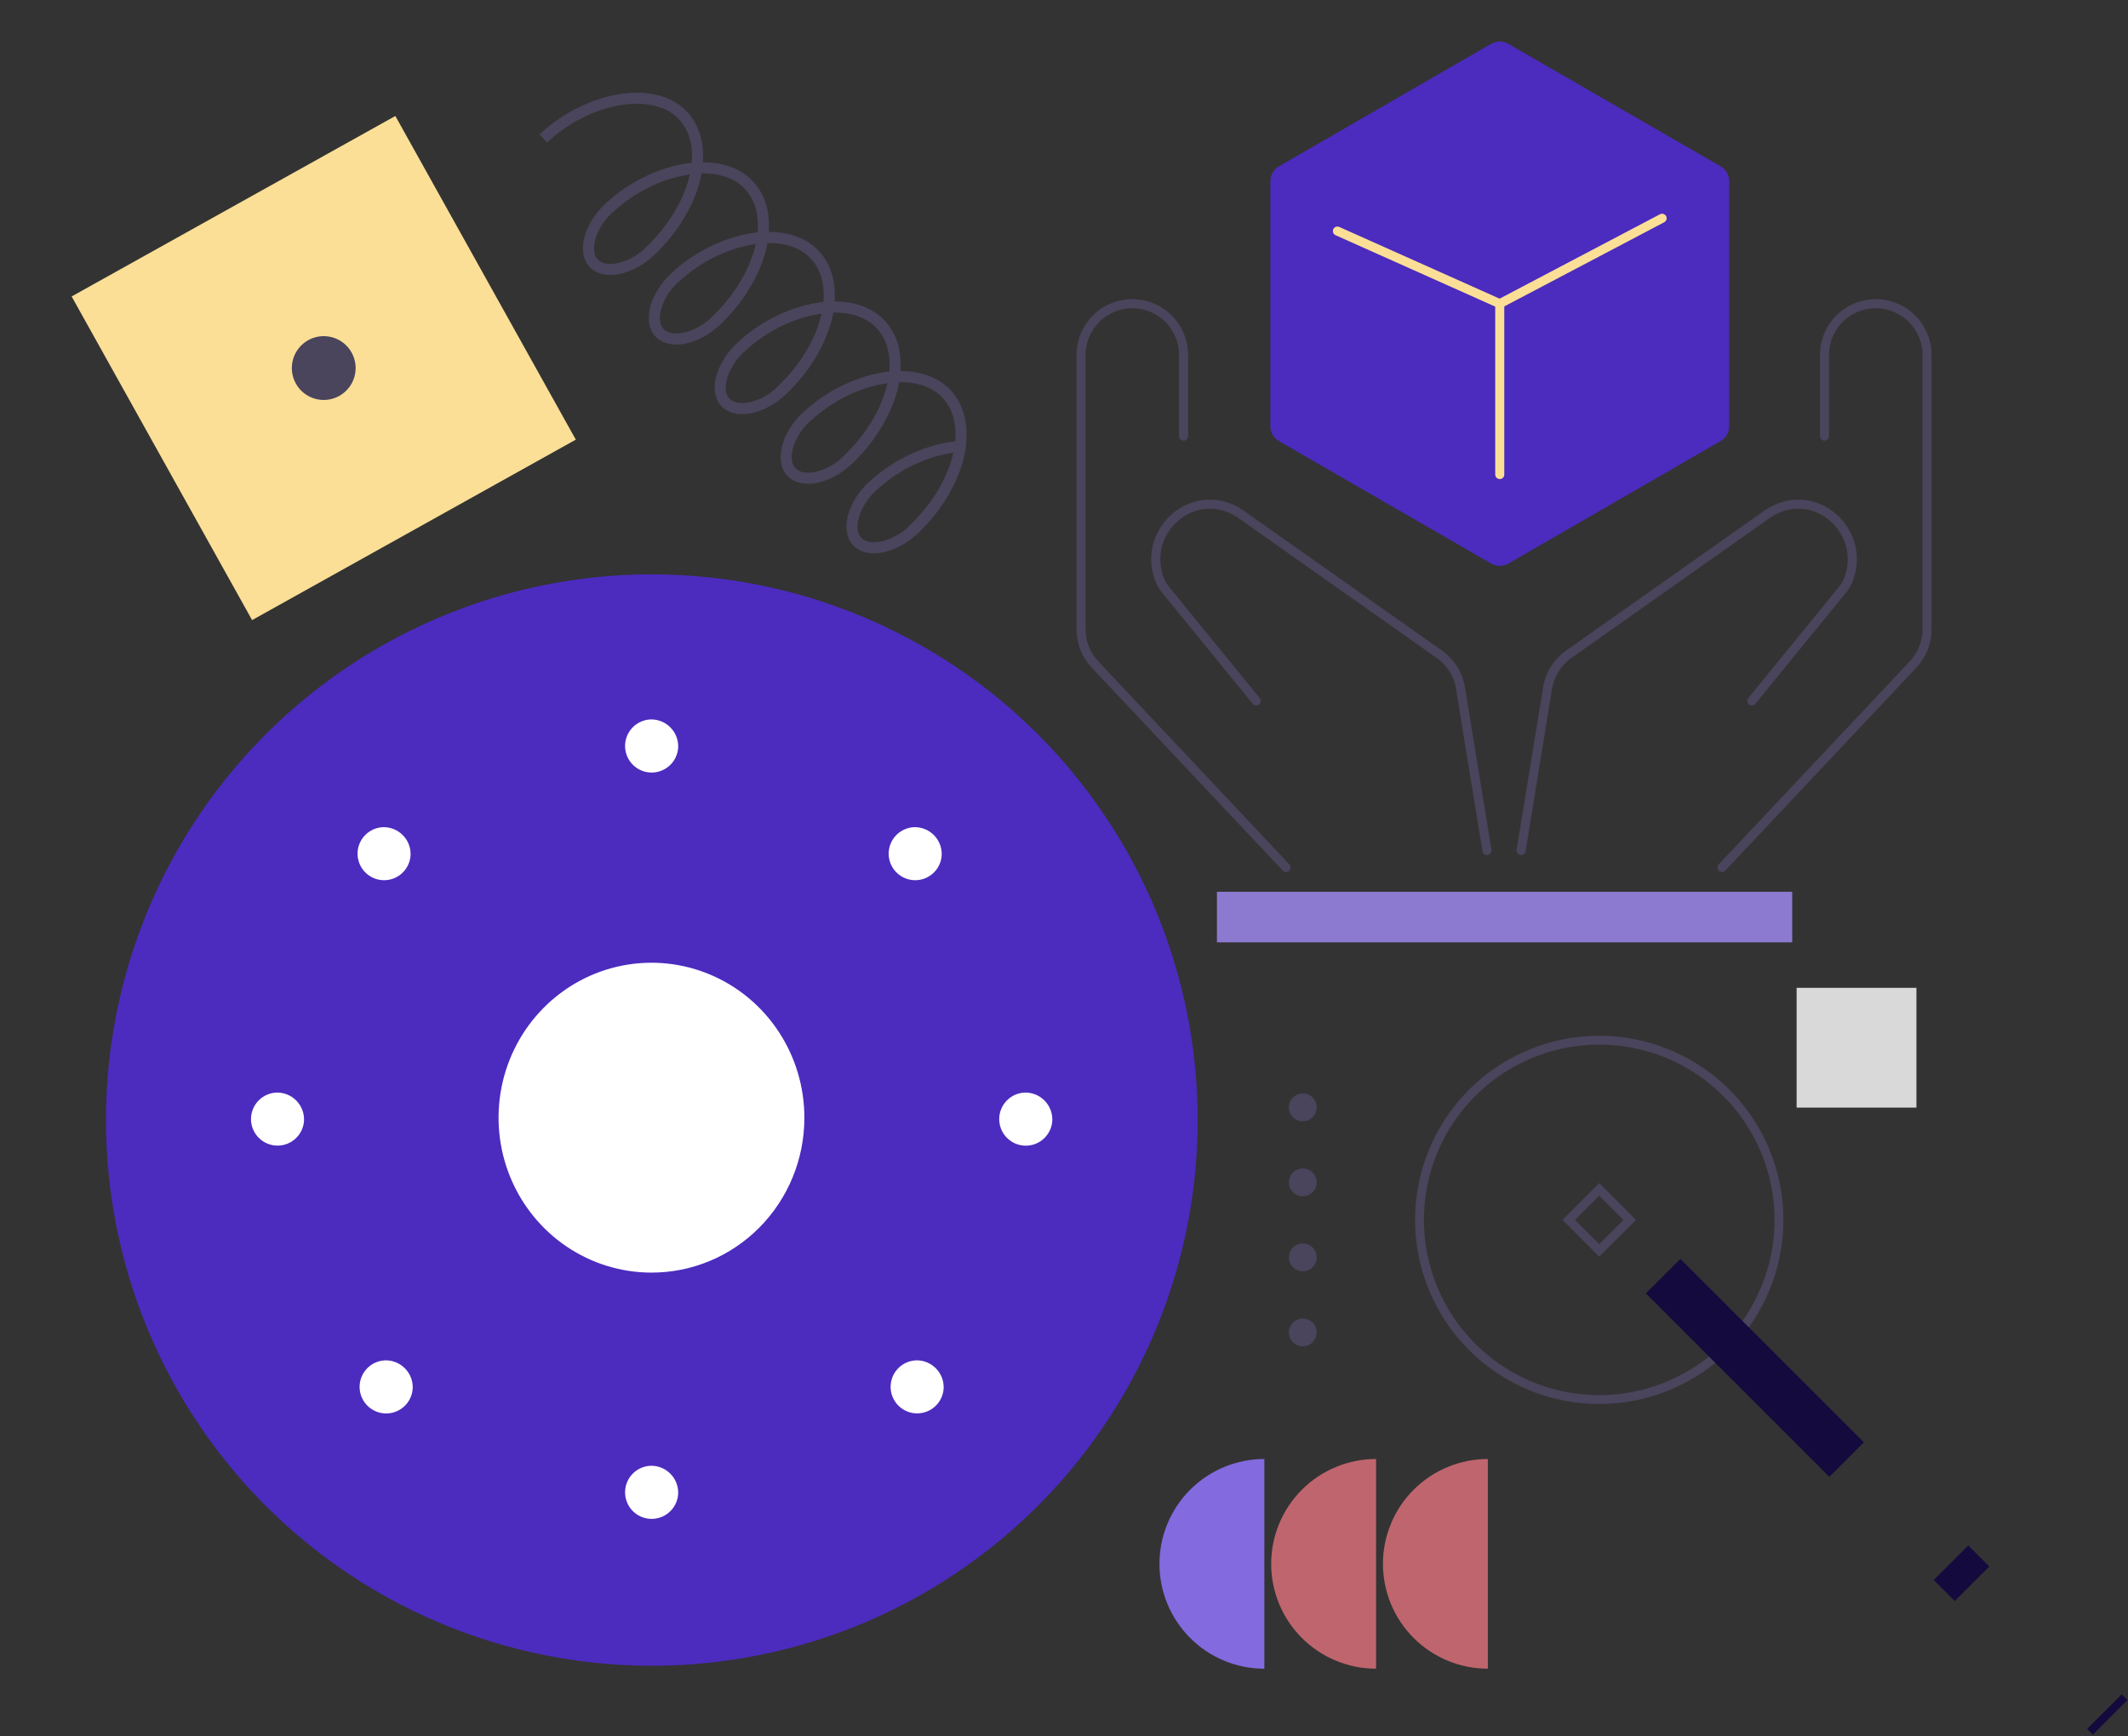
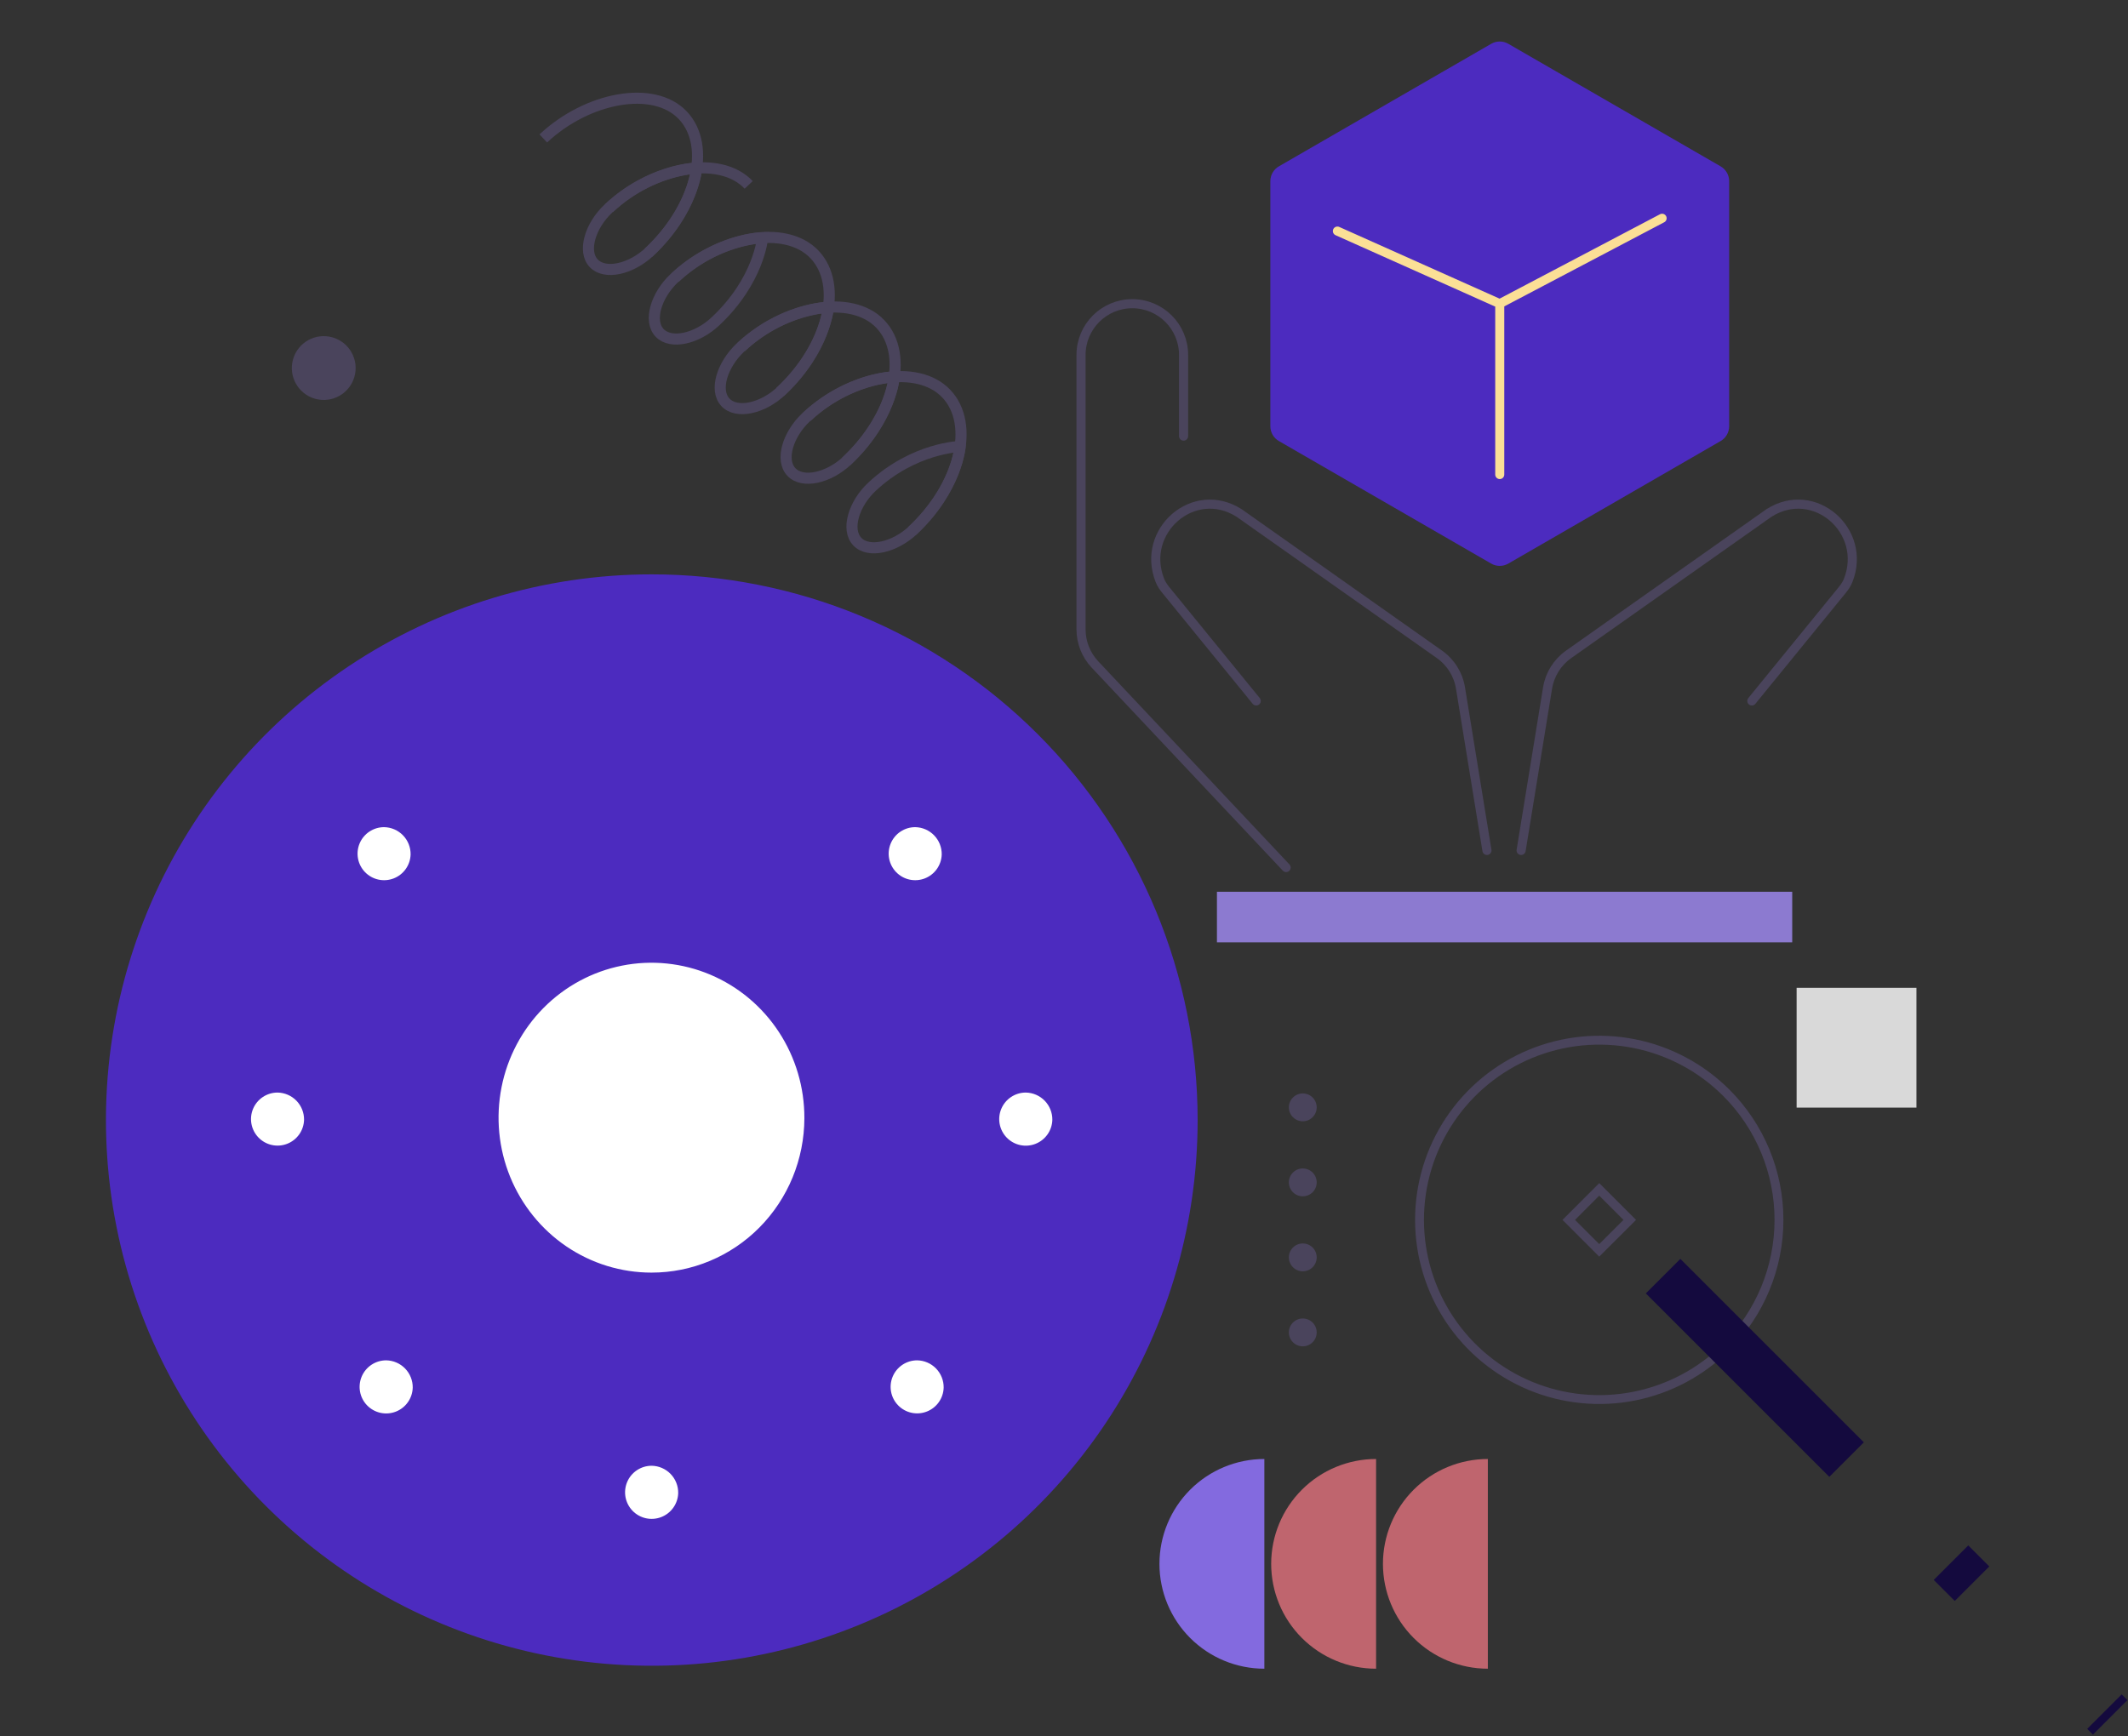
<svg xmlns="http://www.w3.org/2000/svg" width="799" height="652" viewBox="0 0 799 652" fill="none">
  <rect x="0" y="0" width="799" height="652" fill="#333333" stroke="none" />
  <path d="M449.676 420.641C449.679 461.174 437.663 500.798 415.147 534.503C392.631 568.207 360.626 594.478 323.18 609.993C285.734 625.509 244.528 629.573 204.773 621.67C165.017 613.768 128.498 594.255 99.832 565.598C71.166 536.94 51.642 500.427 43.727 460.674C35.813 420.921 39.864 379.713 55.368 342.263C70.873 304.812 97.134 272.799 130.831 250.273C164.529 227.747 204.149 215.719 244.683 215.71C271.599 215.704 298.253 221 323.123 231.296C347.992 241.592 370.59 256.685 389.626 275.715C408.662 294.745 423.763 317.339 434.066 342.205C444.369 367.072 449.674 393.724 449.676 420.641Z" fill="#4C2BBF" />
  <path d="M302.019 419.957C302.058 408.44 298.723 397.17 292.438 387.575C286.153 377.98 277.199 370.491 266.712 366.056C256.224 361.622 244.674 360.442 233.525 362.665C222.375 364.887 212.126 370.414 204.078 378.544C196.029 386.674 190.541 397.042 188.31 408.335C186.079 419.628 187.205 431.338 191.544 441.982C195.884 452.626 203.243 461.726 212.688 468.128C222.134 474.531 233.242 477.949 244.606 477.949C259.804 477.966 274.388 471.868 285.154 460.995C295.919 450.121 301.985 435.361 302.019 419.957Z" fill="white" />
  <path d="M154.17 320.931C154.107 322.887 153.47 324.781 152.338 326.376C151.206 327.972 149.63 329.199 147.805 329.905C145.98 330.61 143.988 330.763 142.077 330.343C140.166 329.923 138.421 328.95 137.059 327.545C135.698 326.14 134.78 324.366 134.421 322.442C134.062 320.519 134.277 318.533 135.039 316.731C135.801 314.929 137.078 313.392 138.708 312.311C140.339 311.229 142.252 310.652 144.208 310.651C145.537 310.672 146.849 310.954 148.069 311.482C149.289 312.01 150.393 312.773 151.318 313.728C152.244 314.683 152.971 315.81 153.461 317.046C153.95 318.282 154.191 319.602 154.17 320.931Z" fill="white" />
  <path d="M114.164 420.595C114.104 422.551 113.469 424.446 112.339 426.044C111.209 427.641 109.633 428.871 107.808 429.578C105.983 430.285 103.991 430.44 102.079 430.022C100.167 429.603 98.421 428.631 97.058 427.227C95.695 425.822 94.776 424.047 94.416 422.124C94.055 420.2 94.27 418.213 95.032 416.41C95.794 414.608 97.07 413.07 98.701 411.988C100.332 410.906 102.245 410.329 104.202 410.328C106.884 410.37 109.44 411.475 111.308 413.4C113.176 415.325 114.203 417.913 114.164 420.595Z" fill="white" />
  <path d="M154.967 521.161C154.909 523.121 154.275 525.021 153.144 526.623C152.013 528.225 150.436 529.458 148.608 530.168C146.78 530.878 144.784 531.033 142.868 530.615C140.952 530.197 139.202 529.223 137.837 527.816C136.471 526.408 135.551 524.63 135.191 522.703C134.83 520.775 135.046 518.784 135.811 516.979C136.576 515.173 137.856 513.633 139.491 512.551C141.126 511.469 143.044 510.893 145.005 510.895C147.686 510.94 150.239 512.046 152.106 513.97C153.974 515.894 155.002 518.48 154.967 521.161Z" fill="white" />
  <path d="M254.642 560.756C254.585 562.716 253.951 564.616 252.82 566.218C251.689 567.819 250.111 569.052 248.284 569.762C246.456 570.472 244.459 570.628 242.544 570.21C240.628 569.791 238.878 568.818 237.513 567.41C236.147 566.003 235.227 564.225 234.866 562.297C234.506 560.37 234.722 558.379 235.487 556.573C236.251 554.768 237.531 553.228 239.167 552.146C240.802 551.064 242.72 550.487 244.681 550.489C247.363 550.531 249.918 551.636 251.786 553.561C253.654 555.486 254.681 558.074 254.642 560.756Z" fill="white" />
  <path d="M354.318 521.161C354.259 523.115 353.625 525.008 352.497 526.605C351.369 528.201 349.796 529.43 347.975 530.139C346.153 530.848 344.163 531.006 342.252 530.592C340.342 530.178 338.595 529.211 337.23 527.812C335.865 526.413 334.942 524.643 334.576 522.723C334.21 520.802 334.417 518.817 335.171 517.013C335.925 515.21 337.193 513.668 338.817 512.58C340.441 511.492 342.349 510.906 344.304 510.895C345.636 510.908 346.953 511.185 348.178 511.709C349.403 512.233 350.513 512.994 351.444 513.948C352.374 514.902 353.107 516.03 353.6 517.268C354.094 518.506 354.338 519.829 354.318 521.161Z" fill="white" />
  <path d="M395.123 420.595C395.065 422.554 394.432 424.453 393.302 426.055C392.171 427.657 390.594 428.89 388.767 429.6C386.94 430.31 384.944 430.467 383.029 430.05C381.114 429.632 379.364 428.66 377.998 427.254C376.632 425.848 375.71 424.071 375.348 422.144C374.987 420.218 375.2 418.227 375.963 416.421C376.726 414.616 378.004 413.075 379.637 411.991C381.271 410.907 383.187 410.329 385.148 410.328C387.831 410.37 390.388 411.474 392.258 413.399C394.128 415.324 395.158 417.912 395.123 420.595Z" fill="white" />
  <path d="M353.589 320.931C353.527 322.887 352.89 324.781 351.758 326.376C350.626 327.972 349.049 329.199 347.225 329.905C345.4 330.61 343.407 330.763 341.497 330.343C339.586 329.923 337.84 328.95 336.479 327.545C335.117 326.14 334.2 324.366 333.841 322.442C333.481 320.519 333.696 318.533 334.459 316.731C335.221 314.929 336.497 313.392 338.128 312.311C339.758 311.229 341.671 310.652 343.628 310.651C344.957 310.672 346.269 310.954 347.489 311.482C348.709 312.01 349.813 312.773 350.738 313.728C351.663 314.683 352.391 315.81 352.88 317.046C353.37 318.282 353.611 319.602 353.589 320.931Z" fill="white" />
-   <path d="M254.642 280.472C254.582 282.432 253.946 284.33 252.814 285.93C251.681 287.53 250.102 288.761 248.274 289.469C246.446 290.177 244.45 290.331 242.536 289.911C240.621 289.491 238.872 288.517 237.508 287.109C236.144 285.701 235.225 283.923 234.866 281.996C234.506 280.069 234.723 278.079 235.488 276.274C236.253 274.469 237.533 272.93 239.168 271.848C240.803 270.767 242.72 270.191 244.68 270.192C246.009 270.213 247.321 270.495 248.541 271.023C249.761 271.551 250.865 272.314 251.79 273.269C252.716 274.224 253.443 275.351 253.933 276.587C254.422 277.823 254.663 279.143 254.642 280.472Z" fill="white" />
  <path d="M648.19 410.425C638.751 400.988 626.726 394.562 613.635 391.959C600.545 389.356 586.975 390.693 574.644 395.801C562.314 400.909 551.774 409.558 544.359 420.655C536.944 431.753 532.986 444.799 532.986 458.145C532.986 471.492 536.944 484.538 544.359 495.636C551.774 506.733 562.314 515.382 574.644 520.49C586.975 525.597 600.545 526.935 613.635 524.332C626.726 521.729 638.751 515.303 648.19 505.866C660.843 493.208 667.95 476.043 667.95 458.145C667.95 440.248 660.843 423.083 648.19 410.425ZM600.46 469.596L589.025 458.151L600.471 446.695L611.928 458.151L600.46 469.596Z" stroke="#4A445C" stroke-width="3.332" stroke-miterlimit="10" />
-   <path d="M216.197 165.111L148.439 43.559L26.898 111.337L94.656 232.89L216.197 165.111Z" fill="#FBDF96" />
  <path d="M118.278 149.752C124.642 151.56 131.267 147.865 133.075 141.501C134.883 135.135 131.19 128.51 124.826 126.702C118.461 124.894 111.837 128.589 110.029 134.954C108.221 141.318 111.914 147.944 118.278 149.752Z" fill="#4A445C" />
  <path d="M558.642 547.95C548.196 547.95 538.178 552.099 530.791 559.484C523.405 566.869 519.255 576.886 519.255 587.33C519.255 597.774 523.405 607.79 530.791 615.176C538.178 622.561 548.196 626.71 558.642 626.71" fill="#BF656E" />
  <path d="M516.677 547.95C506.231 547.95 496.213 552.099 488.826 559.484C481.439 566.869 477.29 576.886 477.29 587.33C477.29 597.774 481.439 607.79 488.826 615.176C496.213 622.561 506.231 626.71 516.677 626.71" fill="#BF656E" />
  <path d="M474.726 547.95C464.279 547.95 454.262 552.099 446.875 559.484C439.488 566.869 435.338 576.886 435.338 587.33C435.338 597.774 439.488 607.79 446.875 615.176C454.262 622.561 464.279 626.71 474.726 626.71" fill="#836ADF" />
  <path d="M489.157 421.113C492.044 421.113 494.384 418.773 494.384 415.887C494.384 412.999 492.044 410.659 489.157 410.659C486.271 410.659 483.931 412.999 483.931 415.887C483.931 418.773 486.271 421.113 489.157 421.113Z" fill="#4A445C" />
  <path d="M489.157 449.293C492.044 449.293 494.384 446.952 494.384 444.065C494.384 441.178 492.044 438.838 489.157 438.838C486.271 438.838 483.931 441.178 483.931 444.065C483.931 446.952 486.271 449.293 489.157 449.293Z" fill="#4A445C" />
  <path d="M489.157 477.456C492.044 477.456 494.384 475.115 494.384 472.229C494.384 469.342 492.044 467.001 489.157 467.001C486.271 467.001 483.931 469.342 483.931 472.229C483.931 475.115 486.271 477.456 489.157 477.456Z" fill="#4A445C" />
  <path d="M489.157 505.636C492.044 505.636 494.384 503.295 494.384 500.408C494.384 497.522 492.044 495.181 489.157 495.181C486.271 495.181 483.931 497.522 483.931 500.408C483.931 503.295 486.271 505.636 489.157 505.636Z" fill="#4A445C" />
  <path d="M302.952 156.55C319.467 141.046 344.372 136.302 355.306 147.853C366.241 159.406 360.481 182.55 342.369 199.497" stroke="#4A445C" stroke-width="4.166" stroke-miterlimit="10" />
  <path d="M327.43 182.787C343.088 168.117 360.514 167.674 360.514 167.674C360.514 167.674 359.265 183.69 342.86 199.09C335.88 205.616 326.14 207.901 321.876 203.397C317.613 198.893 320.557 189.184 327.43 182.787Z" stroke="#4A445C" stroke-width="4.166" stroke-miterlimit="10" />
  <path d="M278.21 130.413C294.724 114.906 319.63 110.162 330.564 121.713C341.499 133.267 335.739 156.413 317.627 173.357" stroke="#4A445C" stroke-width="4.166" stroke-miterlimit="10" />
  <path d="M302.719 156.655C318.35 141.98 335.776 141.536 335.776 141.536C335.776 141.536 334.528 157.552 318.123 172.953C311.172 179.509 301.402 181.764 297.139 177.26C292.875 172.753 295.83 163.123 302.719 156.655Z" stroke="#4A445C" stroke-width="4.166" stroke-miterlimit="10" />
  <path d="M253.473 104.27C269.992 88.792 294.893 84.02 305.828 95.573C316.762 107.127 311.028 130.276 292.891 147.218" stroke="#4A445C" stroke-width="4.166" stroke-miterlimit="10" />
  <path d="M277.98 130.541C293.608 115.84 311.038 115.422 311.038 115.422C311.038 115.422 309.786 131.413 293.381 146.813C286.43 153.369 276.66 155.624 272.397 151.12C268.133 146.616 271.098 137.06 277.98 130.541Z" stroke="#4A445C" stroke-width="4.166" stroke-miterlimit="10" />
-   <path d="M228.731 78.134C245.249 62.654 270.151 57.884 281.111 69.44C292.071 80.998 286.286 104.139 268.174 121.084" stroke="#4A445C" stroke-width="4.166" stroke-miterlimit="10" />
+   <path d="M228.731 78.134C245.249 62.654 270.151 57.884 281.111 69.44" stroke="#4A445C" stroke-width="4.166" stroke-miterlimit="10" />
  <path d="M253.24 104.403C268.869 89.702 286.323 89.286 286.323 89.286C286.323 89.286 285.046 105.274 268.641 120.675C261.69 127.228 251.921 129.486 247.66 125.005C243.4 120.527 246.348 110.843 253.24 104.403Z" stroke="#4A445C" stroke-width="4.166" stroke-miterlimit="10" />
  <path d="M203.991 51.992C220.509 36.514 245.411 31.742 256.371 43.3C267.331 54.859 261.545 77.997 243.434 94.944" stroke="#4A445C" stroke-width="4.166" stroke-miterlimit="10" />
  <path d="M228.5 78.264C244.132 63.587 261.583 63.148 261.583 63.148C261.583 63.148 260.331 79.138 243.901 94.536C236.95 101.09 227.18 103.345 222.92 98.867C218.66 94.388 221.608 84.704 228.5 78.264Z" stroke="#4A445C" stroke-width="4.166" stroke-miterlimit="10" />
  <rect x="719.564" y="370.995" width="44.988" height="44.988" transform="rotate(90 719.564 370.995)" fill="#D9D9D9" />
  <rect x="617.962" y="485.756" width="18.329" height="97.437" transform="rotate(-45 617.962 485.756)" fill="#140A3E" />
  <rect x="726.058" y="593.366" width="18.329" height="11.178" transform="rotate(-45 726.058 593.366)" fill="#140A3E" />
  <rect x="783.679" y="649.319" width="18.329" height="3.034" transform="rotate(-45 783.679 649.319)" fill="#140A3E" />
  <path d="M558.302 319.398L548.37 258.391C547.54 253.29 544.693 248.738 540.471 245.757L465.257 192.665C448.204 181.814 428.156 199.424 435.511 217.993C436.031 219.307 436.831 220.489 437.724 221.585L471.674 263.251" stroke="#4A445C" stroke-width="3.42" stroke-linecap="round" stroke-linejoin="round" />
  <path d="M482.899 325.816L411.129 249.559C407.768 245.988 405.897 241.269 405.897 236.366V133.308C405.897 122.676 414.515 114.058 425.147 114.058V114.058C435.779 114.058 444.398 122.676 444.398 133.308V163.789" stroke="#4A445C" stroke-width="3.42" stroke-linecap="round" stroke-linejoin="round" />
  <path d="M571.135 319.398L581.067 258.391C581.897 253.29 584.744 248.738 588.966 245.757L664.181 192.665C681.233 181.814 701.281 199.424 693.927 217.993C693.406 219.307 692.606 220.489 691.713 221.585L657.764 263.251" stroke="#4A445C" stroke-width="3.42" stroke-linecap="round" stroke-linejoin="round" />
-   <path d="M646.538 325.816L718.308 249.559C721.669 245.988 723.541 241.269 723.541 236.366V133.308C723.541 122.676 714.922 114.058 704.29 114.058V114.058C693.658 114.058 685.039 122.676 685.039 133.308V163.789" stroke="#4A445C" stroke-width="3.42" stroke-linecap="round" stroke-linejoin="round" />
  <path d="M559.904 16.448C561.889 15.302 564.335 15.302 566.321 16.448L646.04 62.474C648.026 63.621 649.249 65.739 649.249 68.031V160.084C649.249 162.377 648.026 164.495 646.04 165.641L566.321 211.667C564.335 212.814 561.889 212.814 559.904 211.667L480.184 165.641C478.199 164.495 476.976 162.377 476.976 160.084V68.031C476.976 65.739 478.199 63.621 480.184 62.474L559.904 16.448Z" fill="#4C2BBF" />
  <path d="M624.072 81.969L563.112 114.053M563.112 114.053L502.151 86.781M563.112 114.053V178.222" stroke="#FBDF96" stroke-width="3.401" stroke-linecap="round" stroke-linejoin="round" />
  <rect x="456.923" y="334.917" width="216" height="19" fill="#8C7AD0" />
</svg>